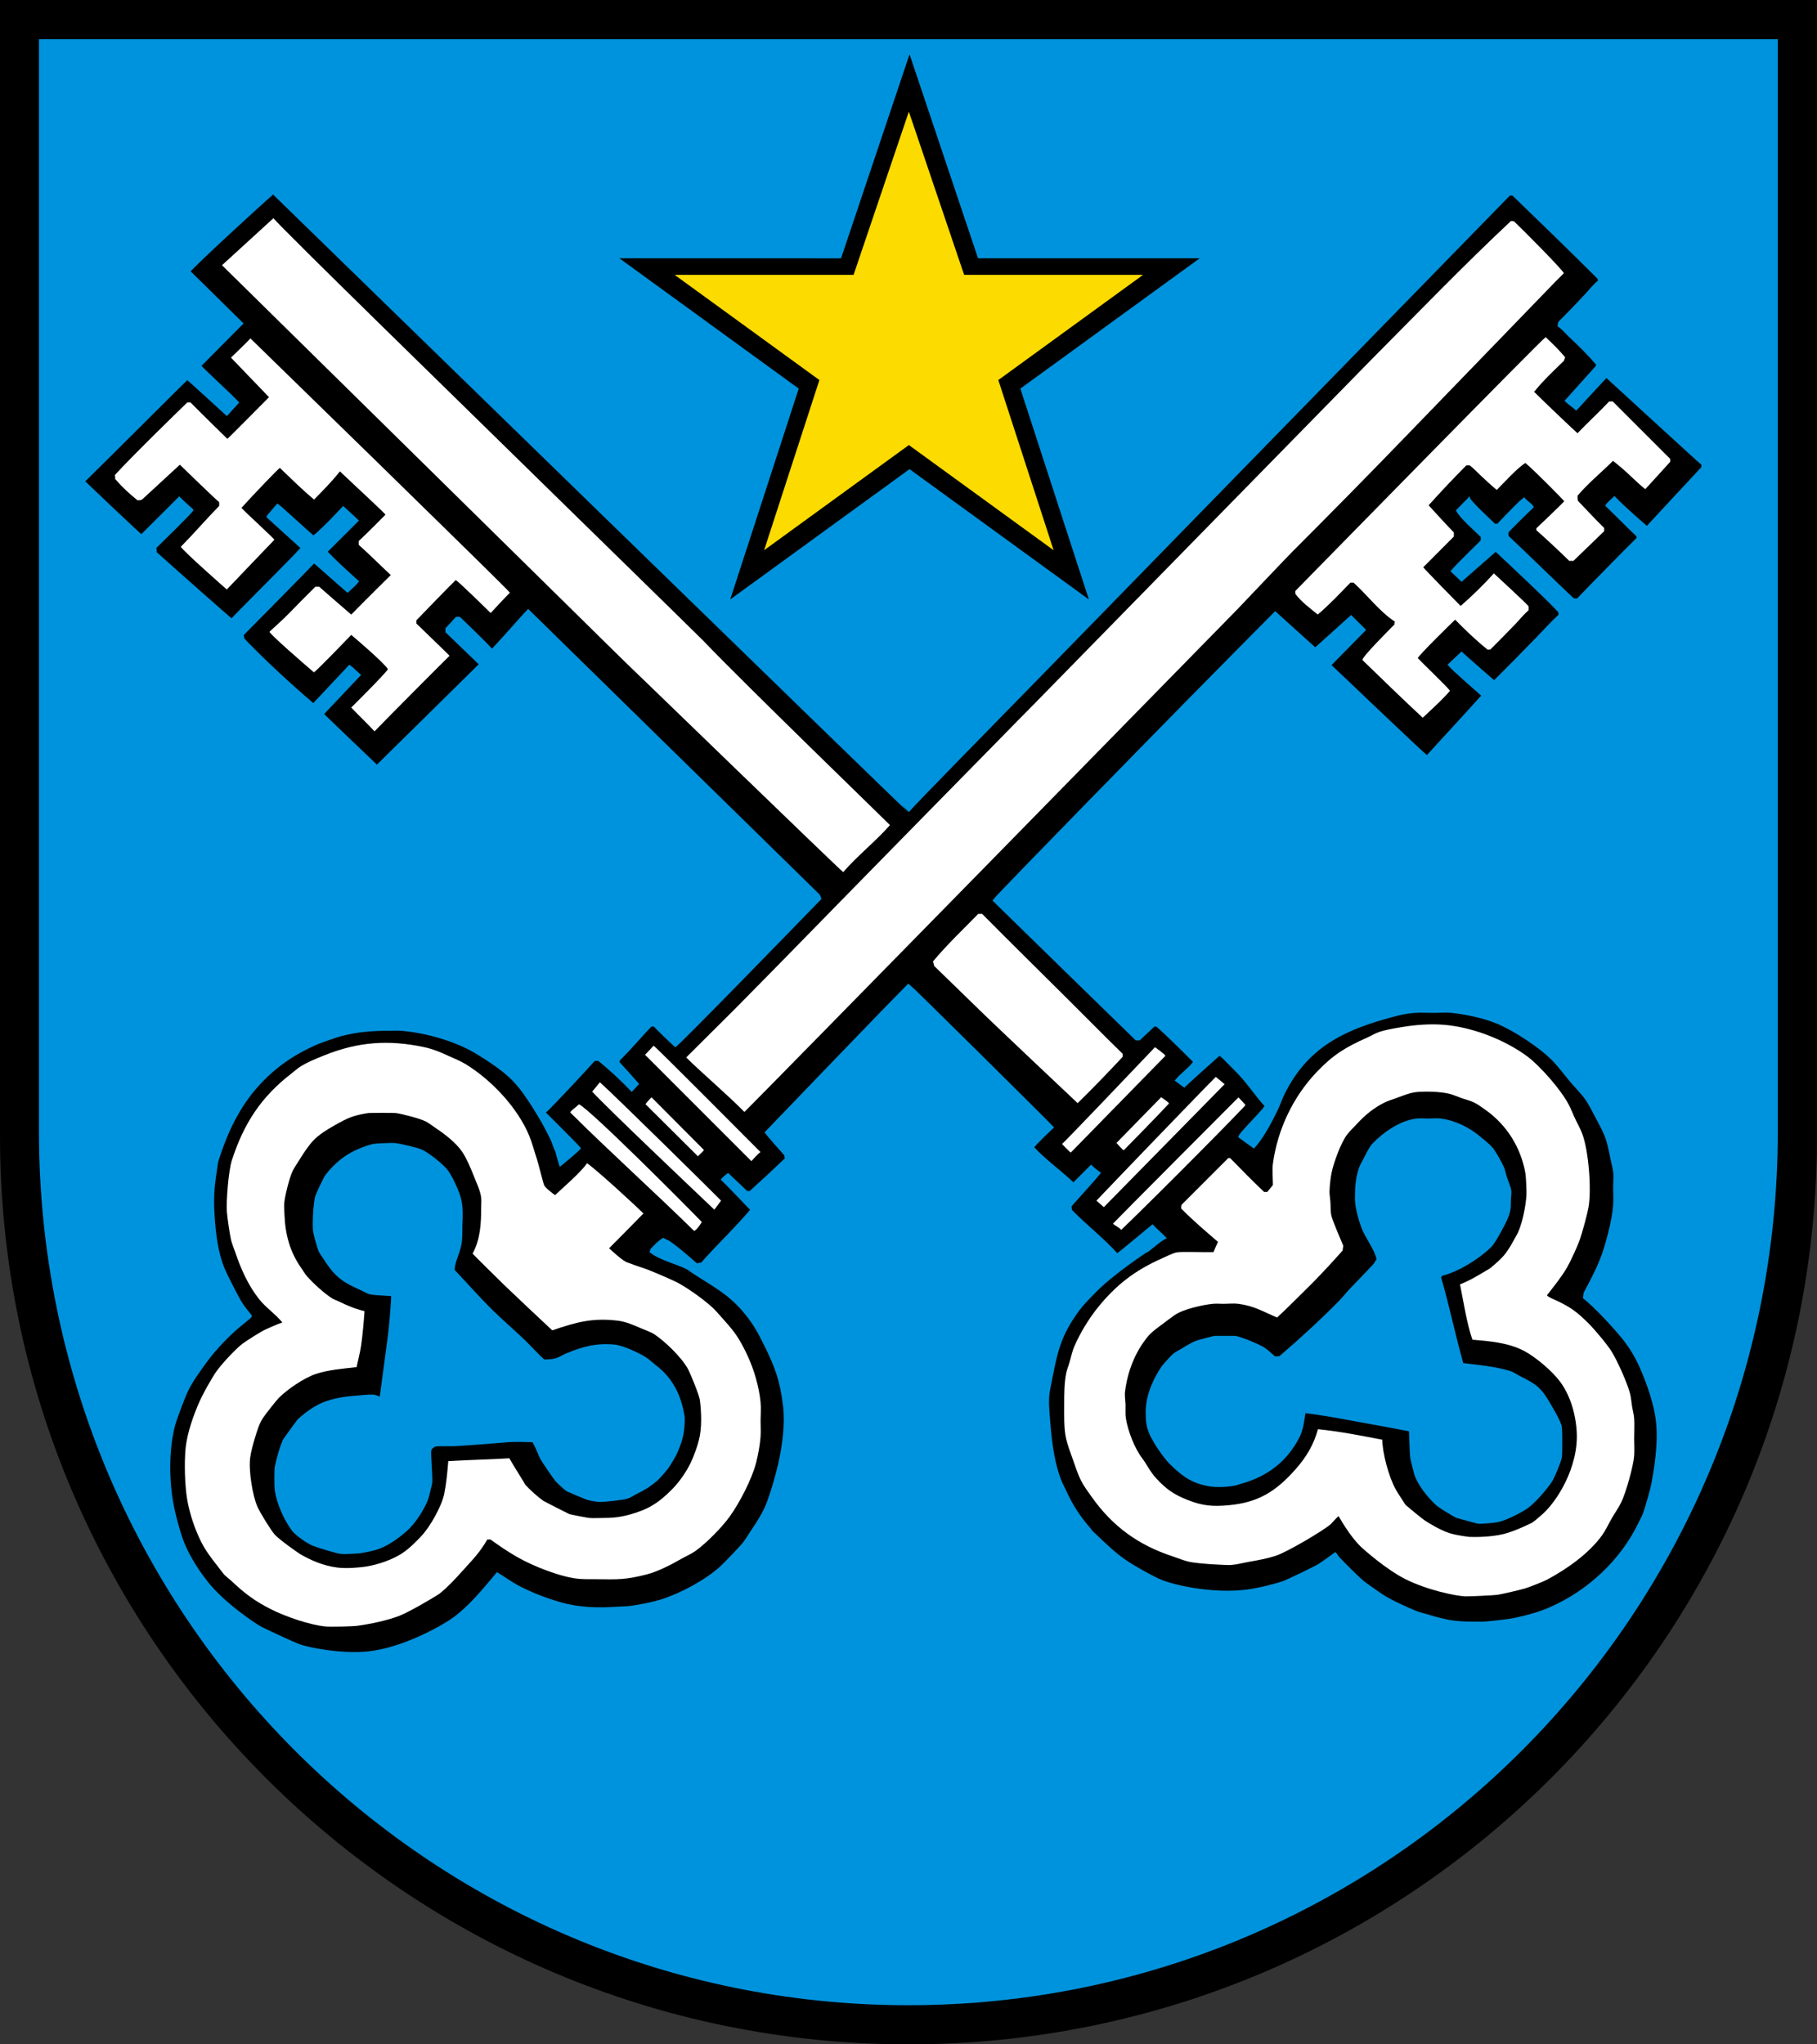
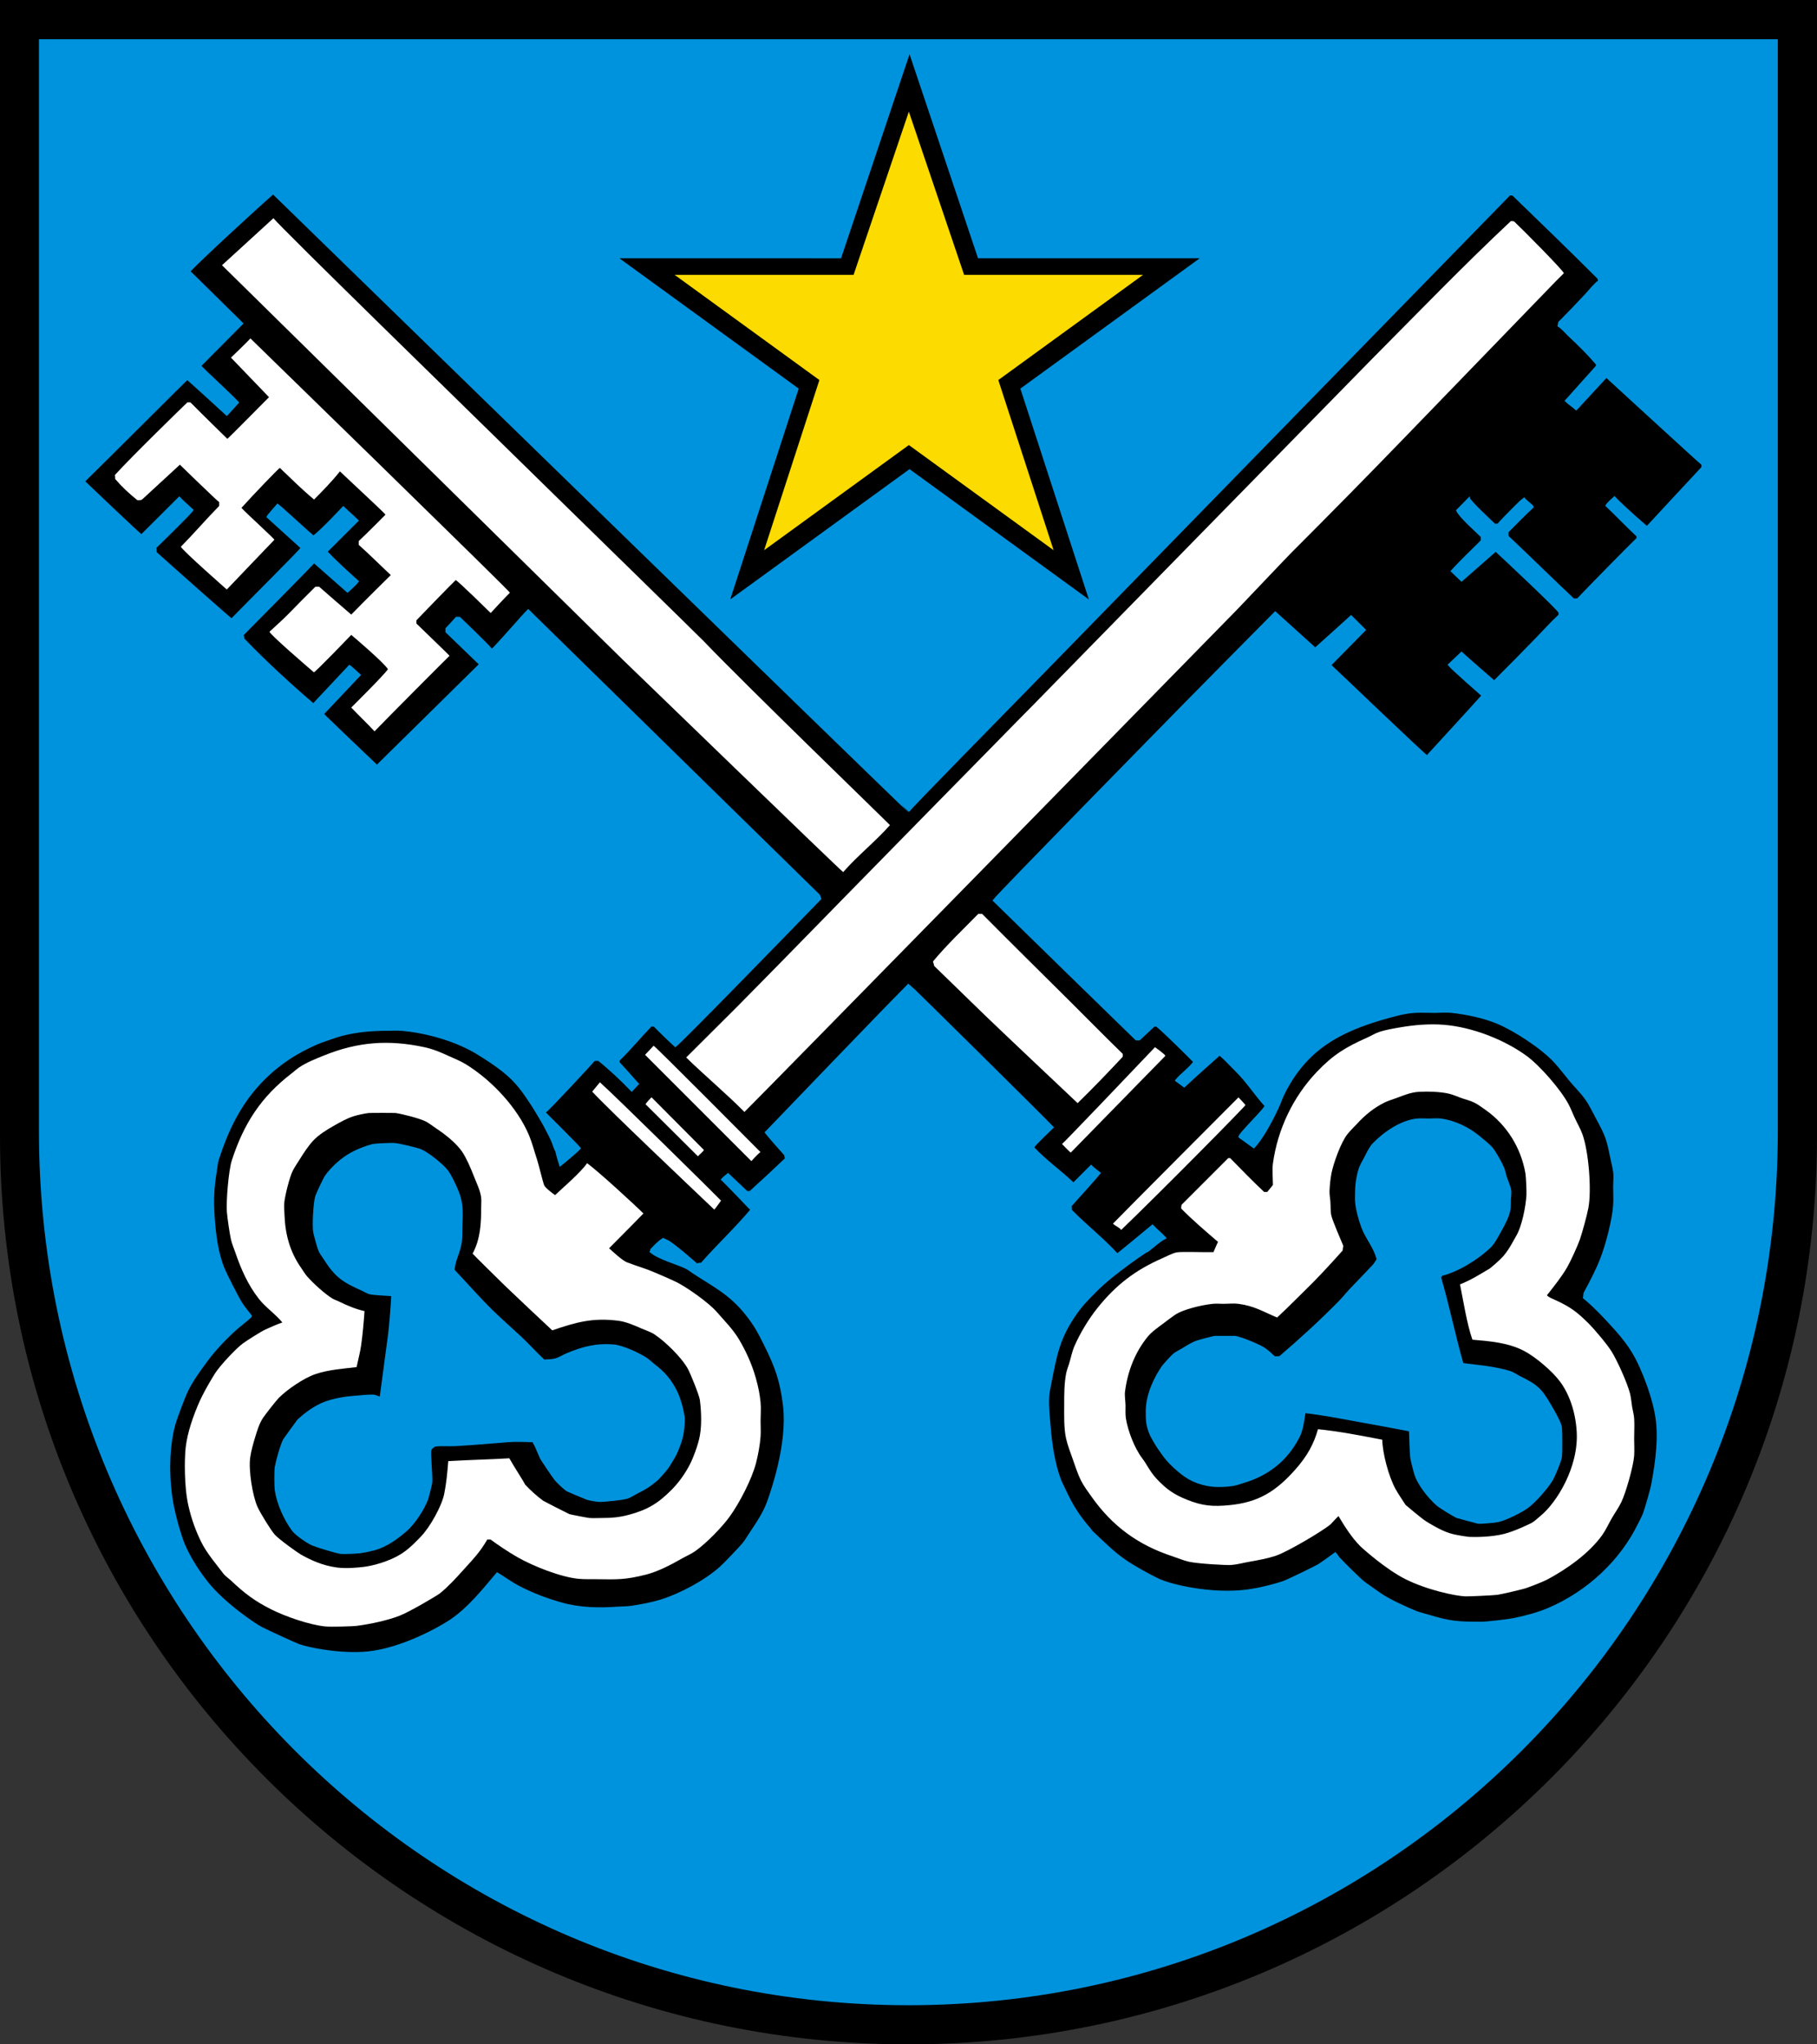
<svg xmlns="http://www.w3.org/2000/svg" width="283.465" height="318.897" viewBox="0 0 283.465 318.897" style="overflow:visible;enable-background:new 0 0 283.465 318.897" xml:space="preserve">
  <rect x="0" y="0" width="283.465" height="318.897" fill="#333333" stroke="none" />
  <g id="CMYK_Wappen">
    <path style="fill-rule:evenodd;clip-rule:evenodd;" d="M0,0h283.465v177.165c0,78.278-63.455,141.732-141.732,141.732    S0,255.443,0,177.165V0z" />
    <g>
      <path style="fill-rule:evenodd;clip-rule:evenodd;fill:#FFFFFF;" d="M69.933,227.917c3.174-0.185,6.356-0.251,9.529-0.439     c0.634,1.162,2.443,3.931,2.438,4.075c0.85,0.915,1.852,1.825,2.856,2.558c0.086,0.063,3.895,2.009,4.075,2.078     c0.153,0.058,2.872,0.583,3.097,0.599c0.696,0.051,1.437,0,2.138,0c1.304,0,2.516-0.085,4.055-0.499     c2.945-0.792,4.592-1.805,6.732-3.976c1.431-1.452,2.469-3.198,2.977-4.296c0.241-0.521,1.057-2.438,1.358-4.094     c0.388-2.124,0.104-4.721,0-5.535c-0.096-0.746-1.474-4.126-1.857-4.835c-0.975-1.797-3.604-4.345-5.274-5.434     c-0.552-0.36-1.347-0.613-1.958-0.879c-1.114-0.486-2.425-1.067-3.636-1.218c-4.029-0.504-6.564,0.226-10.308,1.498     c-2.479-2.321-4.961-4.642-7.411-6.992c-0.651-0.625-4.939-4.86-5.015-4.975c1.218-2.25,1.339-4.711,1.339-7.199     c0-0.49,0.056-1.05,0-1.532c-0.134-1.147-0.79-2.436-1.199-3.496c-0.417-1.081-1.116-2.715-1.777-3.676     c-0.957-1.389-2.68-2.734-4.063-3.643c-0.503-0.331-1.046-0.777-1.571-1.052c-0.954-0.5-3.72-1.192-4.734-1.338     c-0.186-0.027-3.98-0.027-4.195,0c-0.711,0.089-1.651,0.287-2.337,0.499c-1.104,0.342-2.206,0.976-3.203,1.545     c-1.051,0.601-2.319,1.384-3.15,2.291c-0.76,0.831-1.508,1.962-2.104,2.93c-0.354,0.576-0.771,1.164-1.072,1.765     c-0.505,1.01-1.171,3.767-1.299,4.834c-0.076,0.639-0.005,1.408,0.021,2.058c0.117,3.047,0.853,5.764,2.63,8.291     c0.289,0.411,0.556,0.882,0.886,1.259c0.944,1.08,2.727,2.707,3.936,3.456c0.277,0.172,0.653,0.288,0.952,0.433     c1.375,0.667,2.588,1.198,4.082,1.545c-0.13,1.766-0.285,3.644-0.539,5.394c-0.16,1.101-0.475,2.24-0.699,3.336     c-2.153,0.259-4.365,0.397-6.433,1.099c-1.814,0.615-4.384,2.385-5.693,3.696c-0.377,0.377-2.056,2.503-2.478,3.137     c-0.58,0.871-0.918,2.01-1.219,2.997c-0.307,1.006-0.637,2.163-0.779,3.197c-0.264,1.921,0.345,5.876,1.139,7.671     c0.396,0.894,2.068,3.634,2.697,4.335c0.682,0.761,3.525,2.785,3.995,3.057c1.376,0.796,3.374,1.777,5.733,2.076     c1.601,0.203,3.363-0.014,4.136-0.098c1.141-0.124,3.949-0.768,6.033-2.142c1.284-0.847,2.419-2.098,2.937-2.633     c1.362-1.412,3.195-4.659,3.596-6.593C69.63,231.426,69.804,229.575,69.933,227.917z M76.026,240.144     c-1.2,2.063-2.22,3.063-3.796,4.814c-1.114,1.238-2.336,2.576-3.636,3.616c-0.346,0.276-4.605,2.823-6.293,3.476     c-1.92,0.743-4.565,1.286-6.572,1.558c-0.766,0.104-4.205,0.18-4.994,0.1c-2.471-0.25-6.168-1.536-8.41-2.657     c-2.581-1.291-4.217-2.537-6.307-4.522c-0.216-0.206-0.938-0.757-1.085-0.952c-1.156-1.529-2.695-3.318-3.536-5.035     c-0.767-1.565-1.48-3.362-1.998-5.636c-0.728-3.195-0.563-7.442-0.499-8.389c0.148-2.194,0.821-4.533,1.938-7.23     c0.852-2.059,2.277-4.366,2.697-5.036c0.744-1.186,3.231-3.859,4.335-4.675c0.643-0.475,2.875-1.889,3.556-2.197     c0.764-0.346,1.825-0.816,2.624-1.091c-1.129-1.377-2.59-2.306-3.683-3.704c-1.683-2.152-2.785-4.651-3.655-7.212     c-0.224-0.656-0.527-1.344-0.68-2.018c-0.201-0.888-0.572-3.426-0.64-4.335c-0.122-1.646,0.264-6.448,0.779-8.031     c1.858-5.708,4.54-9.872,9.289-13.525c0.411-0.316,0.812-0.689,1.239-0.979c1.11-0.753,2.589-1.333,3.835-1.838     c5.293-2.144,10.083-2.494,15.662-1.298c1.374,0.294,2.55,0.794,3.815,1.378c0.854,0.395,1.817,0.77,2.617,1.259     c4.043,2.474,8.113,6.787,9.929,11.168c0.486,1.175,0.81,2.485,1.218,3.696c0.251,0.742,0.9,3.496,1.119,4.036     c0.173,0.425,1.409,1.333,1.698,1.538c1.264-1.187,4.007-3.53,4.994-4.975c1.536,1.066,7.465,6.51,8.796,7.841     c0,0-3.777,3.858-5.359,5.425c0.496,0.46,2.093,1.939,2.796,2.197c0.911,0.334,1.785,0.655,2.729,0.961     c1.054,0.341,4.488,1.856,5.084,2.167c1.715,0.895,4.918,3.157,6.166,4.583c1.227,1.401,2.575,2.754,3.521,4.356     c0.859,1.456,1.909,3.537,2.597,5.987c0.405,1.447,0.61,2.519,0.739,3.782c0.094,0.912,0,1.939,0,2.863     c0,0.812,0.055,1.664,0,2.471c-0.086,1.272-0.383,2.859-0.699,4.096c-0.65,2.549-2.604,6.304-4.135,8.411     c-1.242,1.711-3.631,4.138-5.334,5.354c-0.664,0.475-1.517,0.827-2.23,1.239c-1.605,0.926-3.649,1.978-5.461,2.437     c-3.209,0.813-4.435,0.765-7.671,0.72c-0.934-0.014-1.907,0.024-2.837-0.06c-2.807-0.255-7.12-1.984-9.528-3.356     c-1.422-0.81-2.908-1.811-4.235-2.777H76.026z" />
      <path style="fill-rule:evenodd;clip-rule:evenodd;fill:#FFFFFF;" d="M229.708,208.978c-0.867-2.46-1.417-6.084-1.938-8.63     c1.661-0.644,3.148-1.588,4.675-2.497c0,0,1.418-1.129,2.164-2.005c0.895-1.05,1.601-2.519,1.891-2.99     c0.942-1.528,1.542-4.743,1.639-6.473c0.027-0.499-0.064-2.784-0.16-3.336c-0.692-4.004-2.901-7.567-6.22-9.909     c-0.561-0.396-1.178-0.858-1.791-1.159c-0.529-0.259-1.214-0.438-1.778-0.626c-0.678-0.226-1.39-0.563-2.077-0.732     c-1.385-0.34-3.43-0.383-4.834-0.3c-1.191,0.071-2.372,0.571-3.477,0.979c-0.585,0.216-1.242,0.401-1.798,0.679     c-1.678,0.839-3.032,1.939-4.295,3.316c-0.487,0.531-1.052,1.058-1.498,1.618c-1.013,1.272-2.184,4.524-2.497,6.134     c-0.159,0.816-0.271,1.903-0.3,2.736c-0.018,0.514,0.09,1.102,0.133,1.619c0.058,0.685-0.001,1.631,0.167,2.277     c0.215,0.828,1.453,3.738,1.857,4.675c-0.044,0.231-0.114,0.461-0.1,0.699c-1.522,1.717-3.029,3.352-4.635,4.995     c-0.014,0.014-4.223,4.217-5.594,5.474c-2.191-0.916-3.525-1.803-6.033-2.138c-0.726-0.097-1.607,0-2.351,0     c-0.53,0-1.12-0.052-1.645,0c-1.629,0.163-4.607,0.835-5.933,1.738c-0.628,0.428-1.229,0.905-1.838,1.358     c-0.79,0.587-1.771,1.27-2.397,2.038c-1.997,2.445-3.141,5.447-3.536,8.57c-0.08,0.637,0.067,1.443,0.08,2.098     c0.013,0.665-0.049,1.446,0.06,2.098c0.329,1.971,1.352,4.639,2.558,6.213c0.72,0.94,1.207,2.097,2.259,3.208     c1.543,1.63,2.665,2.417,4.75,3.25c2.403,0.96,4.008,1.083,6.583,0.833c4.514-0.438,7.219-2.127,10.239-5.509     c1.891-2.117,2.928-4.031,3.577-6.338c3.354,0.335,6.723,1.005,10.028,1.639c0.044,2.178,1.018,5.765,2.058,7.671     c0.466,0.855,1.06,1.671,1.578,2.498c0,0,2.543,2.172,3.256,2.597c0.273,0.163,2.086,1.32,3.569,1.798     c1.195,0.385,3.104,0.597,3.163,0.599c0.848,0.034,3.312,0.043,5.341-0.458c1.78-0.439,4.327-1.715,4.368-1.74     c0.484-0.292,0.959-0.756,1.398-1.119c2.471-2.035,5.949-7.582,5.601-13.143c-0.2-3.191-1.21-5.9-2.604-7.774     c-1.229-1.653-3.845-3.863-5.633-4.795C235.284,209.438,232.412,209.208,229.708,208.978z M241.335,202.046     c0.184,0.295,1.07,0.637,1.378,0.779c2.338,1.079,3.354,1.856,5.147,3.649c0.948,0.948,2.892,3.261,3.583,4.382     c0.865,1.404,2.428,4.854,2.856,6.533c0.165,0.648,0.215,1.41,0.326,2.078c0.096,0.576,0.275,1.201,0.313,1.778     c0.068,1.033,0,2.119,0,3.157c0,0.879,0.061,1.803,0,2.677c-0.112,1.633-1.296,5.778-1.997,7.232     c-0.419,0.868-1.015,1.7-1.498,2.537c-0.482,0.834-0.925,1.819-1.479,2.597c-2.046,2.874-5.55,5.333-8.63,6.972     c-0.646,0.344-2.973,1.235-3.396,1.359c-0.724,0.211-3.646,0.903-4.335,0.999c-0.578,0.08-4.407,0.262-4.994,0.24     c-1.551-0.059-5.978-0.988-9.378-2.697c-3.031-1.524-6.631-4.742-7.023-5.134c-1.327-1.328-2.437-3.085-3.396-4.695     c-0.32,0.279-1.179,1.25-1.239,1.299c-1.431,1.163-6.619,4.208-8.39,4.835c-1.365,0.483-2.893,0.748-4.315,0.999     c-0.912,0.161-1.9,0.435-2.816,0.5c-0.717,0.051-5.152-0.195-6.532-0.5c-0.849-0.187-1.728-0.568-2.558-0.839     c-5.377-1.758-9.429-4.707-12.686-9.329c-0.54-0.768-1.177-1.605-1.598-2.438c-0.557-1.101-0.958-2.376-1.372-3.543     c-0.349-0.984-0.749-2.036-0.985-3.05c-0.37-1.593-0.3-3.701-0.3-5.348c0-1.602,0-3.239,0.3-4.821     c0.098-0.517,0.326-1.07,0.479-1.578c0.26-0.859,0.464-1.883,0.819-2.697c0.891-2.041,2.209-4.22,3.596-5.953     c2.866-3.583,5.895-5.908,10.108-7.751c0.67-0.293,1.56-0.784,2.257-0.919c0.762-0.148,4.564,0.009,5.733-0.04     c0.219-0.537,0.457-1.072,0.699-1.598c-1.953-1.688-3.924-3.351-5.733-5.194c-0.02-0.194,0.004-0.413,0.061-0.6l7.271-7.271h0.3     c1.741,1.768,3.488,3.573,5.294,5.274h0.499c0.3-0.354,0.592-0.713,0.879-1.079c0-1.056-0.142-2.325,0-3.356     c0.73-5.31,3.129-10.373,6.819-14.258c2.566-2.702,4.515-3.883,7.884-5.38c0.594-0.264,1.21-0.653,1.817-0.859     c1.084-0.367,2.32-0.566,3.45-0.76c2.141-0.367,4.533-0.558,6.719-0.379c4.368,0.356,9.341,2.276,12.865,4.834     c2.085,1.514,5.372,5.291,6.572,7.572c0.329,0.626,0.596,1.305,0.886,1.951c0.398,0.888,0.941,1.796,1.271,2.703     c0.978,2.689,1.449,8.686,0.939,11.468c-0.214,1.166-0.948,3.841-1.339,4.975c-0.337,0.978-1.476,3.462-1.998,4.355     C243.588,199.222,242.411,200.667,241.335,202.046z" />
-       <path style="fill-rule:evenodd;clip-rule:evenodd;fill:#FFFFFF;" d="M108.288,192.017c0.475-0.169,1.199-1.398,1.199-1.398     c-2.918-3.027-17.467-17.596-19.158-18.359c-0.3,0.313-1.388,1.062-1.362,1.28C95.151,179.693,102.068,185.903,108.288,192.017z" />
      <path style="fill-rule:evenodd;clip-rule:evenodd;fill:#FFFFFF;" d="M174.911,191.857c6.5-6.249,19.367-19.291,19.389-19.485     c-0.201-0.272-0.856-0.944-1.09-1.192c0,0-18.114,18.159-19.576,19.692C173.964,191.239,174.635,191.448,174.911,191.857z" />
      <path style="fill-rule:evenodd;clip-rule:evenodd;fill:#FFFFFF;" d="M111.425,188.681c0.118-0.058,1.059-1.398,1.059-1.398     c-0.782-0.835-16.544-16.375-18.897-18.46l-1.199,1.458C94.981,173.092,107.806,185.237,111.425,188.681z" />
-       <path style="fill-rule:evenodd;clip-rule:evenodd;fill:#FFFFFF;" d="M172.217,188.289l18.833-19.167l-1.375-1.139     c-1.635,1.602-15.563,16.075-18.625,19.306C171.05,187.289,172.198,188.31,172.217,188.289z" />
      <path style="fill-rule:evenodd;clip-rule:evenodd;fill:#FFFFFF;" d="M117.217,181.122c0,0,0.994-1.11,1.417-1.416     c0,0-16.48-16.592-16.667-16.584l-1.333,1.417L117.217,181.122z" />
      <path style="fill-rule:evenodd;clip-rule:evenodd;fill:#FFFFFF;" d="M108.884,180.372c0.177-0.227,0.794-0.734,0.943-0.981     c-2.73-2.73-5.441-5.481-8.171-8.211c-0.038-0.038-0.951,0.965-0.938,1.079L108.884,180.372z" />
      <path style="fill-rule:evenodd;clip-rule:evenodd;fill:#FFFFFF;" d="M165.683,178.452c0,0,1.206,1.271,1.367,1.337l14.75-15.083     c0.039-0.194-1.614-1.357-1.614-1.357C176.937,166.785,165.816,178.426,165.683,178.452z" />
-       <path style="fill-rule:evenodd;clip-rule:evenodd;fill:#FFFFFF;" d="M175.317,179.424c2.301-2.328,4.82-4.921,7.066-7.302     c-0.053-0.175-1.233-0.969-1.233-0.969l-6.972,7.132C174.179,178.286,175.183,179.45,175.317,179.424z" />
      <path style="fill-rule:evenodd;clip-rule:evenodd;fill:#FFFFFF;" d="M116.134,173.456c0.153-0.058,75.972-77.437,76.943-78.452     c1.962-2.051,7.619-8.026,8.504-8.91c5.795-5.796,11.563-11.65,17.26-17.541c3.731-3.858,19.599-20.245,23.792-24.593     c0.42-0.435,0.901-0.907,1.339-1.338c-0.053-0.4-6.471-6.875-7.771-8.091c-0.16-0.033-0.335-0.053-0.499-0.04     c-7.344,6.886-14.362,14.158-21.455,21.296c-2.209,2.224-52.648,53.77-53.099,54.22c-1.604,1.604-3.184,3.237-4.774,4.854     c-8.042,8.174-16.064,16.366-24.093,24.553c-1.044,1.065-7.299,7.458-8.949,9.149c-2.824,2.896-5.67,5.771-8.51,8.65     c-0.471,0.477-7.771,7.741-7.771,7.741C109.741,167.594,113.497,170.766,116.134,173.456z" />
      <path style="fill-rule:evenodd;clip-rule:evenodd;fill:#FFFFFF;" d="M168.119,172.079c2.411-2.351,4.732-4.772,7.032-7.232     v-0.459c-2.775-2.696-5.484-5.465-8.23-8.191c-4.575-4.542-9.164-9.07-13.704-13.645h-0.6c-2.373,2.435-4.899,4.81-7.071,7.432     c0.082,0.211,0.153,0.477,0.199,0.699l7.871,7.651C155.376,160.046,167.001,171.043,168.119,172.079z" />
      <path style="fill-rule:evenodd;clip-rule:evenodd;fill:#FFFFFF;" d="M131.546,136.039c2.135-2.474,5.143-4.874,7.295-7.333     c-0.065-0.116-22.775-22.095-29.054-28.688c-0.607-0.638-21.275-20.837-21.275-20.837c-14.205-13.952-44.91-43.828-45.848-45.15     l-8.03,7.341c0,0,62.224,61.258,62.508,61.523C98.061,103.751,131.361,136.035,131.546,136.039z" />
      <path style="fill-rule:evenodd;clip-rule:evenodd;fill:#FFFFFF;" d="M58.427,114.083c1.901-1.979,11.52-11.641,11.706-11.787     c-0.07-0.116-4.63-4.5-5.174-5.035v-0.5c1.045-1.087,5.615-5.804,6.133-6.273c0.35,0.106,5.458,5.133,5.458,5.133     c0.843-0.895,2.124-2.304,3-3.166c0.023-0.218-40.481-39.666-40.481-39.666c-0.968,1.02-2.026,2.013-3.036,2.997l5.935,6.169     c0,0-6.519,6.595-6.5,6.5c0,0-3.984-3.887-5.768-5.696H29.24c-0.566,0.536-8.497,8.24-11.308,11.327     c0.023,0.218,0.04,0.42,0.04,0.64c1.048,1.215,2.204,2.294,3.456,3.296c0.256,0.034,0.595,0.03,0.8-0.16     c1.162-1.08,5.833-5.374,5.833-5.374c0.327,0.309,5.902,5.74,6.133,5.833v0.6c-1.924,1.951-4.053,4.416-5.978,6.367     c0.292,0.627,7.167,6.667,7.167,6.667c1.302-1.394,6.771-7.06,7.416-7.75c0.158-0.04-4.5-4.252-5.13-4.985     c1.88-2.086,5.873-6.243,5.993-6.233c1.751,1.677,3.468,3.384,5.334,4.935c1.418-1.439,2.778-2.806,4.035-4.396     c2.229,2.131,7.082,6.58,7.102,6.762c0,0-2.886,2.922-4.165,4.106v0.6c1.608,1.427,3.424,3.245,4.998,4.711     c0,0-4.23,4.161-6.167,6.166c0,0-4.668-4.026-5.004-4.345h-0.599c-1.376,1.367-2.747,2.741-4.096,4.136     c-0.799,0.826-2.203,2.102-3.052,2.876c-0.038,0.347,5.818,5.396,6.917,6.333c0.193,0.039,5.833-5.833,5.833-5.833     c0.303,0.235,5.19,4.407,5.724,5.354c-0.604,0.908-5.724,5.979-5.724,5.979C55.908,111.542,57.339,112.898,58.427,114.083z" />
-       <path style="fill-rule:evenodd;clip-rule:evenodd;fill:#FFFFFF;" d="M221.949,111.956c0,0,3.205-2.905,4.263-4.206     c-0.616-0.799-4.102-4.104-5.034-5.095c0.372-0.667,5.175-5.371,5.833-5.993c1.639,1.657,3.267,3.25,5.095,4.694     c0.126-0.033,0.27-0.053,0.399-0.04c1.294-1.308,2.606-2.604,3.875-3.936c0.687-0.72,1.344-1.547,2.098-2.197v-0.6     c-0.454-0.57-5.426-5.139-5.426-5.139c-1.61,1.774-3.373,3.508-5.182,5.079c-0.674-0.668-5.437-5.529-5.833-6.033l4.774-4.795     v-0.639c-0.68-0.661-3.936-4.235-3.936-4.235c1.899-2.107,3.888-4.228,5.894-6.233h0.499c0.418,0.268,1.467,1.339,1.678,1.538     c0.836,0.785,1.671,1.566,2.558,2.297c0.933-0.92,3.323-3.56,4.475-4.195c1.417,1.168,5.953,5.785,6.038,5.946     c0.152,0-4.188,4.086-4.34,4.243v0.279c1.738,1.557,3.47,3.158,5.134,4.795h0.659l4.795-4.635v-0.5     c-1.409-1.356-2.739-2.824-4.096-4.235c-0.061-0.225-0.072-0.564-0.06-0.799c1.647-1.94,3.728-3.639,5.533-5.434     c0.76,0.621,1.524,1.223,2.237,1.897c0.825,0.78,2.64,2.493,2.816,2.506c1.183-1.312,2.698-2.95,3.876-4.264V71.59l-8.97-8.97     h-0.559c-1.671,1.78-3.257,3.197-4.941,4.961c-0.447-0.385-4.957-4.651-6.766-6.46c1.397-1.749,3.041-3.267,4.635-4.834     c0.035-0.034,0.179-0.48,0.199-0.559c-0.955-1.152-1.946-2.112-3.036-3.137c-0.416,0.146-35.319,35.79-39.055,39.596v0.439     c0.911,1.252,2.318,2.259,3.496,3.236c1.828-1.542,3.429-3.258,5.094-4.974h0.5c2.163,1.967,4.043,4.5,6.433,6.073     c-0.053,0.139-0.08,0.312-0.061,0.459c-0.484,0.485-5.05,5.028-4.994,5.534C215.561,105.888,218.872,109.092,221.949,111.956z" />
    </g>
    <g>
      <path style="fill:#FCDB00;stroke:#FCDB00;stroke-width:0.283;stroke-miterlimit:3.864;" d="M164.103,85.46l-22.314-16.211     L119.476,85.46l8.521-26.231l-22.313-16.212h27.581l8.522-25.16l8.523,25.16l27.581,0l-22.313,16.212L164.103,85.46z" />
    </g>
    <g>
      <path style="fill-rule:evenodd;clip-rule:evenodd;fill:#0093DD;stroke:#0093DD;stroke-width:0.283;stroke-miterlimit:3.864;" d="     M170.138,93.875L159.35,60.673l28.243-20.521l-34.91,0L141.896,8.021l-10.788,32.131H96.198l28.242,20.521l-10.787,33.202     l28.242-20.52L170.138,93.875z M77.564,245.418c1.099,0.664,2.163,1.46,3.296,2.058c2.115,1.115,4.428,1.986,6.732,2.637     c2.8,0.792,5.832,0.866,8.71,0.653c0.758-0.056,1.569-0.034,2.317-0.153c1.469-0.234,3.047-0.52,4.475-0.959     c3.017-0.929,6.982-3.049,9.329-5.175c0.781-0.707,3.147-3.213,3.536-3.696c0.457-0.569,0.83-1.232,1.238-1.838     c0.99-1.47,2.012-3.015,2.617-4.695c0.605-1.683,3.18-9.087,2.484-14.961c-0.46-3.889-1.252-6.078-3-9.583     c-0.97-1.946-1.559-3.052-2.916-4.75c-2.533-3.169-5.121-4.403-8.188-6.413c-0.365-0.239-0.759-0.564-1.146-0.753     c-1.534-0.748-4.255-1.43-5.554-2.537c0.059-0.095,0.104-0.227,0.101-0.339c0.596-0.629,1.13-1.206,1.857-1.658     c0.301,0.162,0.729,0.312,0.999,0.5c1.43,0.99,2.91,2.313,4.235,3.456c0.241-0.057,0.488-0.114,0.738-0.1     c2.589-2.931,5.269-5.417,7.79-8.405c-0.082-0.04-3.216-3.397-4.593-4.721c0.211-0.272,0.958-0.839,0.958-0.839l2.937,2.777h0.5     c1.879-1.691,3.745-3.428,5.573-5.174c-0.046-0.196-0.079-0.398-0.1-0.599c-0.584-0.626-2.599-2.935-3.036-3.497     c2.605-2.688,17.354-18.093,22.276-23.052c0.222,0.093,21.333,20.997,22.512,22.253c-0.297,0.291-2.926,2.766-3.057,3.137     c1.896,2.056,4.267,3.691,6.279,5.631l2.75-2.75c0.228,0.252,1.088,0.909,1.358,1.114c-0.18,0.271-3.978,4.488-4.555,5.135     c0.061,0.224,0.061,0.431,0.061,0.659c2.529,2.583,4.767,4.223,7.215,6.884c0.163-0.064,5.5-4.5,5.5-4.5     c0.482,0.518,1.521,1.416,2,1.938c-1.128,0.569-2.875,2.313-2.949,2.111c0,0-5.078,3.339-7.79,6.075     c-1.504,1.518-2.392,2.372-3.571,4.153c-2.309,3.483-2.753,6.005-3.558,10.105c-0.179,0.908-0.337,1.577-0.383,2.342     c-0.095,1.541,0.117,3.259,0.239,4.808c0.195,2.467,0.68,5.768,1.599,8.118c0.221,0.565,0.523,1.125,0.778,1.678     c1.11,2.398,2.184,4.087,3.936,6.073c0.079,0.09,0.14,0.244,0.22,0.319c1.635,1.535,3.339,3.263,5.194,4.535     c1.423,0.976,3.518,2.131,5.074,2.896c2.088,1.027,8.385,2.442,13.758,1.8c2.32-0.277,5.02-1.055,5.84-1.34     c0.676-0.235,4.985-2.312,5.593-2.697c0.753-0.478,2.537-1.798,2.537-1.798c0.221,0.22,0.354,0.517,0.56,0.739     c0.741,0.798,3.273,3.334,3.976,3.855c0.4,0.298,2.219,1.574,2.696,1.898c1.267,0.859,3.987,2.098,5.435,2.677     c0.534,0.214,1.126,0.332,1.678,0.499c3.604,1.094,4.72,1.159,8.483,1.159c0.745,0,4.139-0.381,5.001-0.56     c1.856-0.385,3.783-0.884,5.533-1.638c6.04-2.603,11.249-7.423,14.084-13.345c0.223-0.464,0.498-0.939,0.68-1.418     c0.314-0.831,1.194-3.883,1.338-4.735c0.257-1.516,1.167-6.042,0.688-9.871c-0.436-3.479-2.058-7.254-2.663-8.586     c-1.361-2.996-2.979-4.776-5.416-7.388c-1.204-1.29-2.604-2.599-3.275-3.123c0.032-0.111,0.056-0.692,0.06-0.699     c0.938-1.741,1.87-3.491,2.597-5.334c0.844-2.138,1.88-6.104,2.038-8.391c0.063-0.926,0-1.905,0-2.836     c0-0.755,0.101-1.661,0-2.397c-0.095-0.692-0.284-1.398-0.427-2.084c-0.254-1.228-0.509-2.631-1.012-3.79     c-0.412-0.948-0.927-1.903-1.418-2.816c-0.462-0.857-0.924-1.825-1.479-2.617c-0.713-1.018-1.677-1.959-2.478-2.917     c-0.804-0.962-1.571-1.993-2.417-2.917c-1.981-2.165-6.229-4.942-8.93-6.073c-2.157-0.903-4.855-1.463-7.172-1.718     c-0.84-0.093-1.804,0-2.656,0c-1.014,0-2.068-0.063-3.077,0c-1.604,0.099-3.101,0.525-4.635,0.959     c-7.127,2.014-12.32,4.834-15.765,11.662c-0.467,0.924-0.604,1.503-1.049,2.438c-1.188,2.498-2.424,4.698-3.682,6.063     l-2.25-1.625c-0.257-0.278,4.293-4.626,4.063-4.875c-1.494-1.614-2.822-3.732-4.57-5.452c-0.854-0.84-1.668-1.758-2.577-2.537     c0,0-3.865,3.43-5.533,4.994c-0.317-0.223-0.965-0.708-1.273-0.942c0.698-0.91,2.213-1.952,2.833-2.917     c0,0-4.121-4.165-5.854-5.63h-0.399c-0.773,0.71-1.527,1.443-2.298,2.157h-0.499c-0.479-0.455-21.561-21.015-22.234-21.696     c0.592-0.866,27.977-28.781,30.165-31.006c4.577-4.652,9.174-9.286,13.764-13.924l6.233,5.634     c0.127-0.076,5.604-5.035,5.604-5.035c0.551,0.563,1.594,1.579,2.151,2.136l-5.406,5.493     c0.721,0.634,14.989,14.339,15.109,14.207c2.766-3.031,5.9-6.407,8.637-9.461c0,0-4.813-4.205-5.254-4.796l1.991-1.885     c0.706,0.67,5.095,4.475,5.095,4.475c2.227-2.215,4.429-4.454,6.619-6.706c1.173-1.207,2.308-2.486,3.549-3.623     c0-0.08,0.014-0.385,0-0.439c-0.113-0.451-8.717-8.521-9.929-9.63l-5.327,4.67l-1.545-1.474c1.475-1.645,3.119-3.163,4.675-4.735     v-0.659c-0.917-0.917-3.388-3.061-3.836-4.075l1.876-1.903c0.056,0.446,3.692,3.823,4.018,4.141     c0.16-0.037,0.336-0.053,0.499-0.04c0.849-1.006,3.948-4.072,4.036-4.096c0.262,0.412,1.331,1.063,1.38,1.368     c-1.229,1.149-2.741,2.663-3.917,3.866v0.699c3.451,3.247,6.817,6.581,10.268,9.829h0.64c1.668-1.773,8.185-8.389,9.329-9.489     v-0.399c-1.646-1.547-3.208-3.169-4.835-4.735c0.208-0.379,1.261-1.296,1.261-1.296c1.504,1.613,5.072,4.653,5.072,4.653     c2.879-3.094,5.736-6.21,8.63-9.29v-0.5c-0.18-0.091-14.963-13.665-14.963-13.665l-4.705,5.09     c-0.435-0.409-1.212-0.904-1.627-1.334c0,0,4.017-4.473,4.834-5.394v-0.34c-1.345-1.578-2.764-2.962-4.274-4.382     c-0.53-0.498-1.077-1.186-1.698-1.572c0.043-0.177,0.077-0.358,0.1-0.54c1.401-1.41,2.779-2.842,4.136-4.295     c0.643-0.688,1.339-1.619,2.097-2.178c-0.016-0.051-0.142-0.442-0.159-0.459c-4.393-4.392-8.843-8.689-13.305-13.005h-0.5     c-2.631,2.674-71.938,73.723-72.655,74.458c-6.646,6.809-20.796,21.191-21.113,21.726c-0.118,0.058-99.128-96.384-99.128-96.384     C40.134,32.31,31.356,40.382,29.54,42.322l8.26,8.134l-6.563,6.609c0.572,0.672,4.887,4.61,5.896,5.724l-1.75,1.917     c0,0-5.79-5.319-6.167-5.584c-0.165,0.065-12.513,12.457-16.118,15.964c0,0,8.835,8.437,8.97,8.411     c1.226-1.198,5.898-5.875,5.898-5.875c0.571,0.584,1.462,1.397,2.072,1.938c-0.12,0.326-5.39,5.476-5.773,5.834     c0.023,0.271,0.04,0.527,0.04,0.799c2.567,2.318,11.652,10.364,11.828,10.429c3.652-3.746,10.916-10.94,10.916-11.166     l-5.333-4.834c0.054-0.166,1.587-1.9,1.587-1.9c0.521,0.363,4.981,4.499,5.594,4.975c1.448-1.107,4.652-4.574,4.652-4.574     c0.522,0.509,1.734,1.568,2.25,2.084l-4.865,4.848c1.553,1.633,3.222,3.126,4.895,4.635c-0.419,0.568-1.096,1.112-1.612,1.601     l-5.22-4.597C48.395,88.378,40.954,95.9,37.87,99.02c0.044,0.212,0.114,0.42,0.1,0.639c3.354,3.495,7.235,7.061,10.914,10.213     c0,0,5.171-5.522,5.646-6.018c0.077,0.033,1.599,1.438,1.599,1.438l-5.745,6.08c0.083,0.171,8.416,8.084,8.416,8.084     c0.053-0.02,16.084-15.834,16.084-15.834s-4.922-4.733-5.25-5.063v-0.499c0.537-0.549,1.043-1.129,1.558-1.698h0.499     c0.473,0.458,4.356,4.158,5.026,5.01c0.263-0.058,4.977-5.526,5.682-6.188c3.933,3.879,44.793,43.881,45.388,44.471     c0.029,0.029,0.177,0.463,0.199,0.54c-5.461,5.638-21.774,22.4-22.634,22.995c-1.111-1.033-2.236-2.11-3.296-3.196h-0.499     c-1.681,1.753-3.254,3.666-4.994,5.354c-0.038,0.125-0.054,0.27-0.04,0.399c1.014,1.091,2.011,2.22,2.996,3.336     c-0.271,0.283-0.969,1.04-0.969,1.04c-1.563-1.639-3.396-3.356-5.164-4.776h-0.659c-0.836,0.968-7.04,7.644-7.76,8.193     c0,0,5.231,5.196,5.5,5.583c-0.586,0.653-3.074,2.666-3.074,2.666c-0.245-0.748-0.47-1.529-0.64-2.298     c-0.131-0.076-0.381-0.856-0.459-1.079c-0.328-0.938-0.862-1.807-1.299-2.697c-0.262-0.535-1.666-2.859-1.811-3.077     c-0.938-1.407-1.713-2.703-3.123-4.161c-1.806-1.868-4.655-3.558-5.334-3.99c-3.367-2.147-8.211-3.52-12.166-3.836     c-0.658-0.053-1.367,0-2.031,0c-2.543,0-4.861,0.194-7.338,0.839c-0.621,0.162-3.172,1.045-3.756,1.299     c-2.869,1.248-6.029,3.097-8.91,6.198c-1.767,1.903-2.844,3.582-3.855,5.429c-1.068,1.951-1.998,4.364-2.677,6.473     c-0.167,0.521-0.211,1.174-0.299,1.719c-0.431,2.643-0.531,4.523-0.347,7.205c0.186,2.686,0.516,5.558,1.545,8.078     c0.376,0.92,2.209,4.513,2.736,5.354c0.438,0.699,1.037,1.377,1.539,2.038c-0.037,0.159-1.055,0.968-1.398,1.238     c-1.883,1.481-4.192,3.905-5.547,5.767c-1.096,1.505-2.203,2.972-3.023,4.662c-0.478,0.983-1.707,4.24-1.998,5.294     c-0.772,2.801-1.054,6.745-0.5,11.006c0.357,2.746,1.324,5.811,1.699,6.895c0.614,1.776,2.033,4.329,3.915,6.697     c2.673,3.364,7.548,6.61,8.45,7.067c1.187,0.602,5.095,2.4,5.833,2.677c1.447,0.542,6.604,1.59,10.827,1.155     c5.393-0.556,11.323-3.917,12.957-5.034C73.173,250.797,75.409,247.968,77.564,245.418z M6.219,6.26h270.99v170.218     c0,75.208-60.662,136.174-135.495,136.174S6.219,251.686,6.219,176.478V6.26z" />
      <path style="fill-rule:evenodd;clip-rule:evenodd;fill:#0093DD;stroke:#0093DD;stroke-width:0.283;stroke-miterlimit:3.864;" d="     M61.723,178.452c-0.728-0.076-3.244,0.067-3.556,0.14c-0.623,0.146-2.532,0.765-3.936,1.663c-1.531,0.98-2.723,2.26-3.396,3.191     c-0.244,0.337-1.282,2.531-1.498,3.137c-0.324,0.908-0.509,4.637-0.34,5.573c0.098,0.538,0.631,2.478,0.839,2.957     c0.189,0.436,0.581,0.909,0.839,1.318c1.772,2.81,3.021,3.519,5.874,4.795c0.339,0.152,0.771,0.426,1.118,0.52     c0.595,0.159,2.727,0.231,3.496,0.3c0.046,0.413-0.289,4.669-0.499,6.279c-0.423,3.243-0.862,6.482-1.299,9.723     c-0.171-0.066-0.902-0.354-1.039-0.359c-1.104-0.048-2.338,0.144-3.449,0.213c-0.519,0.032-2.972,0.319-4.681,1.089     c-1.598,0.719-3.034,1.929-3.696,2.553c-0.019,0.018-2.162,2.968-2.197,3.037c-0.46,0.9-1.136,3.335-1.299,4.295     c-0.089,0.525-0.076,2.999,0,3.536c0.304,2.128,1.395,4.541,2.657,6.273c0.486,0.668,2.291,1.923,3.076,2.257     c0.721,0.307,3.607,1.185,4.355,1.299c0.567,0.086,2.784-0.038,3.136-0.1c0.569-0.1,1.836-0.284,2.938-0.701     c1.792-0.679,3.403-2.025,4.135-2.656c1.311-1.13,2.744-3.323,3.356-4.935c0.093-0.245,0.62-2.361,0.639-2.597     c0.08-0.996-0.28-4.473-0.14-5.075c0.015-0.065,0.161-0.285,0.22-0.339c0.063-0.058,0.432-0.313,0.479-0.32     c1.041-0.146,2.219-0.015,3.282-0.08c2.745-0.168,5.484-0.396,8.225-0.619c1.229-0.1,2.556,0,3.795,0     c0.519,0.872,0.815,1.748,1.239,2.657c0.122,0.263,2.029,3.072,2.257,3.336c0.396,0.46,1.341,1.363,1.838,1.698     c0.052,0.035,2.947,1.256,3.097,1.299c0.554,0.16,1.463,0.328,2.038,0.34c0.494,0.01,3.449-0.277,4.194-0.5     c0.497-0.147,1.095-0.567,1.572-0.806c1.382-0.691,1.895-1.011,3.103-2.018c0.2-0.167,1.311-1.414,1.618-1.831     c0.309-0.418,1.189-1.905,1.318-2.191c0.907-2.016,1.259-3.313,1.259-5.561c0-0.369-0.428-2.665-1.185-4.181     c-0.926-1.854-1.879-2.914-3.39-4.089c-0.457-0.354-0.917-0.812-1.398-1.119c-1.113-0.71-3.578-1.856-4.895-1.978     c-2.794-0.257-4.935,0.318-7.491,1.398c-0.585,0.247-1.042,0.603-1.777,0.784c-0.646,0.16-1.244,0.108-1.699,0.155     c-0.923-0.845-1.722-1.722-2.597-2.597c-1.766-1.766-3.715-3.386-5.494-5.134c-2.055-2.02-3.986-4.238-5.973-6.333     c0.014-1.517,0.96-2.778,1.139-4.628c0.08-0.828,0.045-1.461,0.066-2.131c0.079-2.442,0.221-3.786-0.806-6.066     c-0.384-0.853-0.857-1.891-1.398-2.637c-0.706-0.975-2.969-2.742-4.035-3.237C65.114,179.151,62.258,178.507,61.723,178.452z" />
      <path style="fill-rule:evenodd;clip-rule:evenodd;fill:#0093DD;stroke:#0093DD;stroke-width:0.283;stroke-miterlimit:3.864;" d="     M228.17,212.754c-1.275-4.473-2.186-9.042-3.496-13.505c0.074-0.115,0.145-0.235,0.2-0.36c2.531-0.59,5.757-2.6,7.631-4.435     c0.583-0.571,1.311-1.967,1.705-2.677c0.493-0.888,1.12-2.068,1.291-3.096c0.088-0.526,0.044-1.122,0.073-1.658     c0.021-0.375,0.099-0.83,0.067-1.199c-0.053-0.616-0.545-1.679-0.739-2.317c-0.129-0.423-0.223-0.962-0.399-1.358     c-0.383-0.856-0.978-1.915-1.499-2.697c-0.47-0.704-1.367-1.372-2.004-1.917c-1.759-1.508-3.906-2.591-6.227-2.917     c-0.569-0.08-1.273,0-1.857,0c-0.595,0-1.25-0.058-1.838,0c-2.476,0.241-5.139,2.068-6.832,3.835     c-0.511,0.533-0.965,1.501-1.299,2.158c-0.238,0.469-0.548,0.953-0.739,1.438c-0.395,0.999-0.659,2.614-0.659,3.683     c0,0.581-0.054,1.216,0,1.791c0.113,1.209,0.563,2.871,0.999,3.996c0.664,1.714,1.929,3.103,2.357,4.934     c-0.209,0.296-0.415,0.699-0.659,0.959c-1.16,1.237-2.349,2.446-3.516,3.676c-0.602,0.634-1.149,1.338-1.759,1.958     c-2.947,2.998-6.096,5.875-9.289,8.611c-0.277,0.063-0.556,0.06-0.839,0.06c-0.5-0.453-1.166-1.095-1.738-1.438     c-0.91-0.546-3.339-1.551-4.395-1.758c-0.021-0.004-3.141-0.009-3.196,0c-0.449,0.075-2.262,0.557-2.697,0.699     c-0.809,0.265-1.633,0.799-2.357,1.238c-0.424,0.258-0.934,0.492-1.318,0.799c-0.264,0.211-1.518,1.551-1.798,1.958     c-0.942,1.367-2.47,4.104-2.464,6.996c0.003,1.278,0.029,2.049,0.491,3.241c0.212,0.546,0.393,0.829,0.679,1.339     c0.465,0.825,0.899,1.41,1.334,2.029c0.432,0.614,0.996,1.294,1.763,1.994c1.698,1.552,2.92,2.37,5.173,2.835     c1.54,0.317,3.326,0.116,4.032,0.005c0.507-0.079,1.024-0.282,1.518-0.426c3.889-1.134,6.83-3.414,8.71-7.045     c0.605-1.168,0.759-2.615,0.959-3.896c2.72,0.303,5.4,0.83,8.091,1.319c2.771,0.504,5.546,0.999,8.311,1.539     c0.077,1.088,0.09,3.558,0.239,4.435c0.047,0.27,0.438,1.817,0.56,2.238c0.487,1.686,2.134,3.74,3.437,4.895     c0.517,0.458,2.707,1.763,3.096,1.938l3.337,0.899c0.387,0.038,2.57-0.143,3.096-0.26c1.234-0.274,3.531-1.428,4.535-2.138     c1.206-0.852,3.127-3.071,3.896-4.335c0.245-0.404,1.221-2.73,1.338-3.296c0.141-0.672,0.09-1.51,0.107-2.198     c0.011-0.449,0.012-2.581-0.107-2.937c-0.353-1.059-1.058-2.204-1.617-3.176c-1.528-2.651-2.16-3.118-4.809-4.442     c-0.451-0.226-0.973-0.602-1.444-0.752C233.297,213.277,230.554,213.063,228.17,212.754z" />
    </g>
  </g>
</svg>